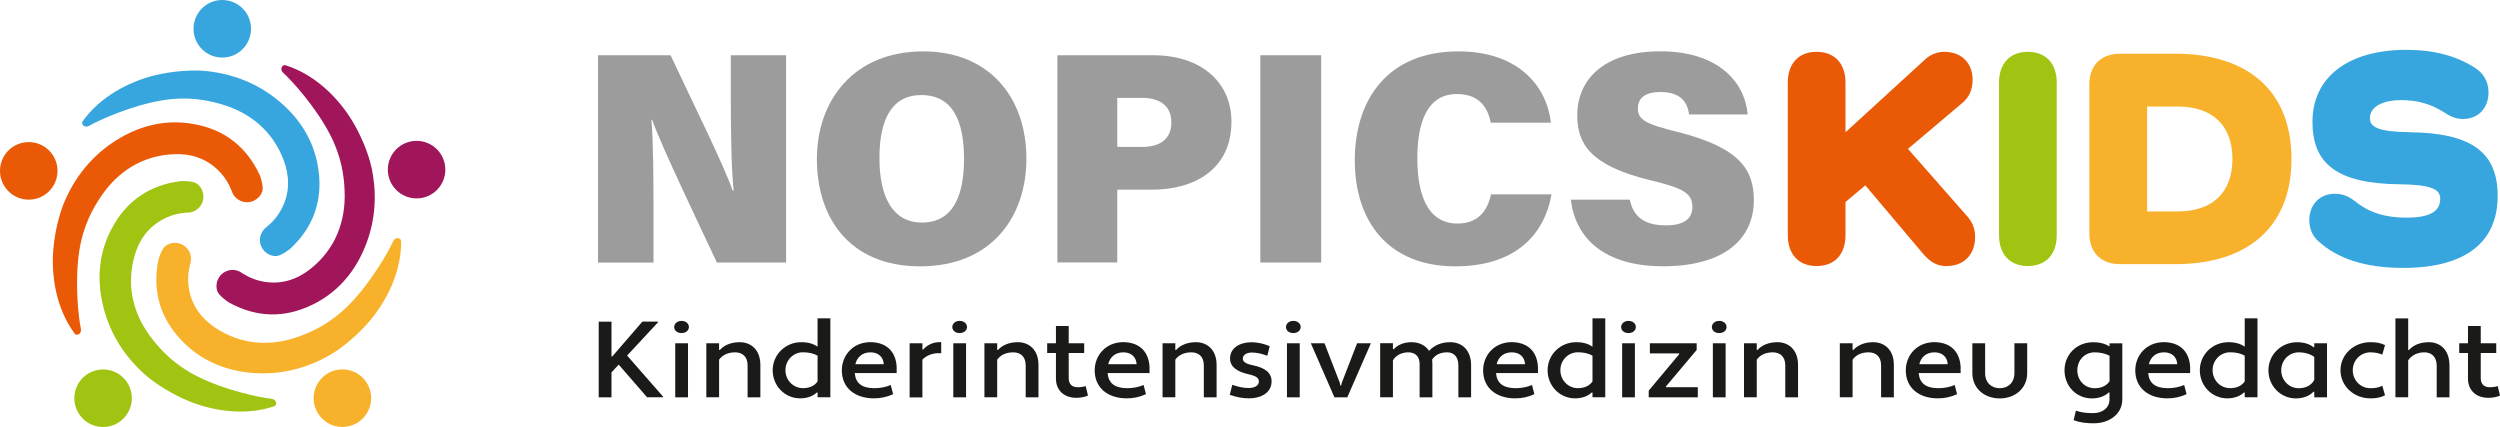
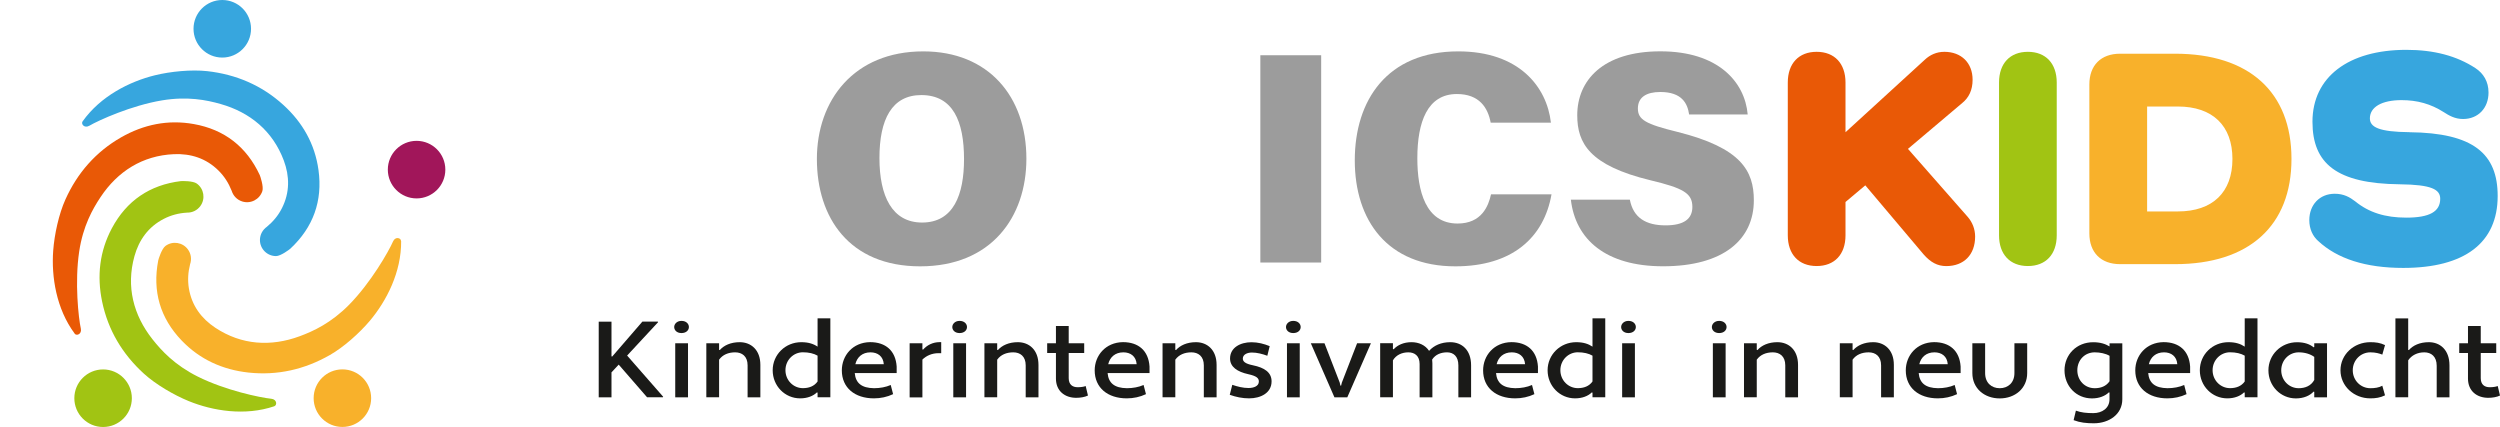
<svg xmlns="http://www.w3.org/2000/svg" width="363" height="62" viewBox="0 0 363 62" fill="none">
  <path d="M11.994 17.617C11.721 18.005 12.253 18.674 12.972 18.257C14.337 17.458 19.073 15.315 23.528 14.574C27.201 13.962 29.982 14.516 32.023 15.099C36.299 16.308 39.597 19.012 41.207 23.299C42.062 25.594 42.091 27.939 40.948 30.205C40.416 31.263 39.691 32.147 38.749 32.931C38.146 33.356 37.743 34.054 37.743 34.852C37.743 36.14 38.792 37.183 40.079 37.183C40.761 37.183 42.033 36.226 42.17 36.096C45.483 33.003 46.863 29.169 46.245 24.688C45.727 20.926 43.945 17.782 41.142 15.236C38.002 12.38 34.265 10.797 30.082 10.33C27.776 10.078 24.75 10.373 22.479 10.934C18.8 11.84 14.588 13.97 11.994 17.624V17.617Z" fill="#37A6DE" />
  <path d="M32.274 8.359C34.58 8.359 36.45 6.488 36.45 4.179C36.45 1.871 34.58 0 32.274 0C29.968 0 28.099 1.871 28.099 4.179C28.099 6.488 29.968 8.359 32.274 8.359Z" fill="#37A6DE" />
  <path d="M10.83 48.44C11.11 48.822 11.915 48.52 11.735 47.707C11.397 46.16 10.83 40.988 11.498 36.521C12.051 32.831 13.438 30.356 14.617 28.594C17.082 24.896 20.675 22.587 25.246 22.386C27.689 22.278 29.924 22.976 31.728 24.767C32.569 25.601 33.187 26.565 33.639 27.702C33.855 28.407 34.394 29.004 35.156 29.248C36.385 29.644 37.693 28.968 38.095 27.745C38.303 27.09 37.793 25.587 37.714 25.414C35.795 21.3 32.583 18.804 28.135 18.012C24.398 17.343 20.862 18.07 17.578 19.947C13.898 22.055 11.232 25.119 9.5 28.961C8.544 31.076 7.898 34.046 7.725 36.392C7.445 40.175 8.171 44.844 10.844 48.44H10.83Z" fill="#E95906" />
-   <path d="M4.175 28.989C6.481 28.989 8.351 27.118 8.351 24.81C8.351 22.502 6.481 20.631 4.175 20.631C1.869 20.631 0 22.502 0 24.81C0 27.118 1.869 28.989 4.175 28.989Z" fill="#E95906" />
  <path d="M39.812 58.993C40.265 58.842 40.222 57.986 39.396 57.9C37.822 57.742 32.727 56.691 28.695 54.67C25.361 53.001 23.442 50.915 22.127 49.246C19.374 45.757 18.296 41.621 19.518 37.212C20.172 34.852 21.53 32.939 23.78 31.78C24.829 31.241 25.936 30.946 27.157 30.874C27.898 30.889 28.631 30.558 29.098 29.91C29.852 28.867 29.622 27.407 28.573 26.652C28.02 26.249 26.431 26.277 26.245 26.299C21.746 26.853 18.383 29.14 16.248 33.133C14.459 36.485 14.056 40.067 14.825 43.779C15.688 47.937 17.779 51.419 20.891 54.253C22.608 55.814 25.231 57.353 27.402 58.238C30.909 59.669 35.573 60.425 39.812 58.993Z" fill="#A1C413" />
  <path d="M14.969 62C17.275 62 19.145 60.129 19.145 57.821C19.145 55.512 17.275 53.641 14.969 53.641C12.663 53.641 10.794 55.512 10.794 57.821C10.794 60.129 12.663 62 14.969 62Z" fill="#A1C413" />
  <path d="M58.231 35.003C58.231 34.528 57.398 34.298 57.067 35.061C56.435 36.507 53.855 41.031 50.693 44.247C48.077 46.901 45.504 48.088 43.514 48.822C39.346 50.361 35.084 50.117 31.268 47.592C29.227 46.239 27.833 44.362 27.423 41.858C27.236 40.693 27.301 39.542 27.603 38.362C27.847 37.665 27.754 36.859 27.287 36.219C26.525 35.176 25.066 34.946 24.031 35.708C23.478 36.111 23.011 37.629 22.975 37.816C22.113 42.276 23.248 46.182 26.381 49.447C29.012 52.188 32.296 53.677 36.061 54.094C40.28 54.555 44.232 53.641 47.89 51.555C49.91 50.404 52.173 48.383 53.69 46.592C56.133 43.693 58.289 39.492 58.246 35.01L58.231 35.003Z" fill="#F8B12B" />
  <path d="M49.716 61.993C52.022 61.993 53.891 60.122 53.891 57.813C53.891 55.505 52.022 53.634 49.716 53.634C47.41 53.634 45.541 55.505 45.541 57.813C45.541 60.122 47.41 61.993 49.716 61.993Z" fill="#F8B12B" />
-   <path d="M41.451 9.474C40.998 9.33 40.531 10.049 41.149 10.603C42.328 11.653 45.828 15.502 47.912 19.516C49.629 22.825 49.96 25.645 50.039 27.767C50.211 32.205 48.666 36.19 45.087 39.039C43.169 40.564 40.955 41.312 38.447 40.923C37.276 40.743 36.212 40.326 35.177 39.672C34.588 39.226 33.798 39.06 33.043 39.312C31.821 39.715 31.153 41.031 31.548 42.254C31.764 42.909 33.057 43.822 33.223 43.909C37.19 46.11 41.257 46.232 45.325 44.261C48.738 42.606 51.174 39.938 52.727 36.485C54.466 32.615 54.825 28.565 53.97 24.443C53.503 22.17 52.281 19.386 51.045 17.387C49.047 14.164 45.72 10.812 41.451 9.474Z" fill="#A1165A" />
  <path d="M60.488 28.81C62.794 28.81 64.663 26.938 64.663 24.63C64.663 22.322 62.794 20.451 60.488 20.451C58.182 20.451 56.312 22.322 56.312 24.63C56.312 26.938 58.182 28.81 60.488 28.81Z" fill="#A1165A" />
-   <path d="M86.826 38.111V8.021H97.369C100.531 14.797 105.108 23.954 106.373 27.666H106.524C106.194 24.544 106.115 19.228 106.115 14.423V8.021H114.142V38.118H104.095C101.544 32.672 96.104 21.379 94.695 17.408H94.58C94.861 20.242 94.889 26.062 94.889 31.363V38.125H86.833L86.826 38.111Z" fill="#9C9C9C" />
  <path d="M149.032 23.041C149.032 31.55 143.908 38.672 133.61 38.672C123.312 38.672 118.612 31.594 118.612 23.084C118.612 14.574 123.973 7.46 134.063 7.46C143.541 7.46 149.032 14.034 149.032 23.041ZM127.695 22.947C127.695 28.472 129.528 32.313 133.89 32.313C138.468 32.313 139.977 28.234 139.977 23.105C139.977 17.617 138.374 13.804 133.775 13.804C129.492 13.804 127.695 17.343 127.695 22.94V22.947Z" fill="#9C9C9C" />
-   <path d="M153.53 8.021H167.465C174.242 8.021 178.805 11.797 178.805 17.674C178.805 24.436 173.623 27.544 167.256 27.544H162.226V38.111H153.53V8.021ZM162.226 21.336H165.819C168.306 21.336 170.081 20.3 170.081 17.789C170.081 15.279 168.298 14.214 165.841 14.214H162.226V21.343V21.336Z" fill="#9C9C9C" />
  <path d="M191.834 8.021V38.118H183.002V8.021H191.834Z" fill="#9C9C9C" />
  <path d="M225.28 28.213C224.18 34.507 219.567 38.672 211.317 38.672C201.471 38.672 196.714 32.018 196.714 23.285C196.714 14.552 201.414 7.46 211.741 7.46C220.573 7.46 224.597 12.603 225.194 17.811H216.448C216.045 15.639 214.795 13.653 211.539 13.653C207.256 13.653 205.797 17.725 205.797 22.976C205.797 27.745 207.012 32.457 211.64 32.457C215.14 32.457 216.124 29.91 216.498 28.213H225.287H225.28Z" fill="#9C9C9C" />
  <path d="M236.656 28.997C237.159 31.622 238.991 32.723 241.837 32.723C244.503 32.723 245.732 31.788 245.732 30.04C245.732 28.061 244.403 27.313 239.652 26.177C230.784 24.026 229.016 20.789 229.016 16.732C229.016 11.682 232.725 7.452 241.09 7.452C249.455 7.452 253.342 11.869 253.766 16.617H245.258C245.028 15.005 244.201 13.358 241.075 13.358C239.056 13.358 237.82 14.121 237.82 15.746C237.82 17.372 238.919 18.012 243.555 19.149C252.818 21.465 254.657 24.803 254.657 29.083C254.657 34.737 250.303 38.664 241.478 38.664C233.163 38.664 228.758 34.78 228.089 28.989H236.663L236.656 28.997Z" fill="#9C9C9C" />
  <path d="M89.83 52.951L88.788 54.066V57.691H86.934V46.707H88.788V51.742L88.889 51.771L93.272 46.7H95.522L95.558 46.779L91.059 51.627L96.291 57.605L96.255 57.684H93.955L89.837 52.944L89.83 52.951Z" fill="#1A1A18" />
  <path d="M98.95 46.592C99.647 46.592 100.028 47.031 100.028 47.484C100.028 47.937 99.647 48.361 98.95 48.361C98.253 48.361 97.894 47.922 97.894 47.484C97.894 47.045 98.289 46.592 98.95 46.592ZM98.044 49.843H99.899V57.691H98.044V49.843Z" fill="#1A1A18" />
  <path d="M102.558 49.843H104.412V50.8L104.512 50.829C105.109 50.152 106.101 49.685 107.408 49.685C109.047 49.685 110.405 50.8 110.405 52.98V57.691H108.551V53.044C108.551 51.728 107.739 51.16 106.747 51.16C105.756 51.16 104.929 51.505 104.412 52.224V57.684H102.558V49.836V49.843Z" fill="#1A1A18" />
  <path d="M118.712 50.325V46.225H120.567V57.684H118.712V57.008L118.612 56.979C118.08 57.497 117.239 57.842 116.183 57.842C113.962 57.842 112.194 56.037 112.194 53.764C112.194 51.49 114.034 49.685 116.348 49.685C117.376 49.685 118.102 49.922 118.712 50.332V50.325ZM118.712 55.397V51.642C118.166 51.325 117.44 51.152 116.578 51.152C115.205 51.152 114.048 52.282 114.048 53.756C114.048 55.231 115.205 56.36 116.578 56.36C117.44 56.36 118.217 56.094 118.712 55.389V55.397Z" fill="#1A1A18" />
  <path d="M130.196 53.231V54.174H124.11C124.239 55.634 125.116 56.339 126.905 56.367C127.782 56.367 128.63 56.209 129.334 55.9L129.679 57.231C128.817 57.641 127.861 57.842 126.898 57.842C124.117 57.842 122.234 56.303 122.234 53.778C122.234 51.627 123.808 49.714 126.337 49.678C128.587 49.678 130.046 50.915 130.196 53.224V53.231ZM124.189 52.886H128.328C128.242 51.728 127.437 51.16 126.395 51.16C125.202 51.16 124.44 51.864 124.196 52.886H124.189Z" fill="#1A1A18" />
  <path d="M132.079 49.843H133.933V50.735L134.034 50.764C134.58 50.138 135.421 49.678 136.434 49.678H136.664V51.282H136.269C135.327 51.282 134.515 51.642 133.933 52.21V57.706H132.079V49.843Z" fill="#1A1A18" />
  <path d="M139.33 46.592C140.027 46.592 140.408 47.031 140.408 47.484C140.408 47.937 140.027 48.361 139.33 48.361C138.633 48.361 138.274 47.922 138.274 47.484C138.274 47.045 138.669 46.592 139.33 46.592ZM138.418 49.843H140.272V57.691H138.418V49.843Z" fill="#1A1A18" />
  <path d="M142.938 49.843H144.792V50.8L144.893 50.829C145.489 50.152 146.481 49.685 147.789 49.685C149.427 49.685 150.786 50.8 150.786 52.98V57.691H148.931V53.044C148.931 51.728 148.119 51.16 147.128 51.16C146.136 51.16 145.31 51.505 144.792 52.224V57.684H142.938V49.836V49.843Z" fill="#1A1A18" />
  <path d="M152.05 49.843H153.322V47.333H155.176V49.843H157.426V51.253H155.176V54.907C155.176 55.835 155.723 56.224 156.47 56.224C156.915 56.224 157.332 56.173 157.641 56.051L157.972 57.432C157.512 57.655 156.88 57.763 156.269 57.763C154.594 57.763 153.322 56.756 153.322 54.972V51.253H152.05V49.843Z" fill="#1A1A18" />
  <path d="M166.912 53.231V54.174H160.825C160.954 55.634 161.831 56.339 163.62 56.367C164.497 56.367 165.345 56.209 166.049 55.9L166.394 57.231C165.532 57.641 164.576 57.842 163.613 57.842C160.832 57.842 158.949 56.303 158.949 53.778C158.949 51.627 160.523 49.714 163.053 49.678C165.302 49.678 166.761 50.915 166.912 53.224V53.231ZM160.904 52.886H165.043C164.957 51.728 164.152 51.16 163.11 51.16C161.917 51.16 161.155 51.864 160.911 52.886H160.904Z" fill="#1A1A18" />
  <path d="M168.802 49.843H170.656V50.8L170.756 50.829C171.353 50.152 172.345 49.685 173.653 49.685C175.291 49.685 176.649 50.8 176.649 52.98V57.691H174.795V53.044C174.795 51.728 173.983 51.16 172.991 51.16C172 51.16 171.173 51.505 170.656 52.224V57.684H168.802V49.836V49.843Z" fill="#1A1A18" />
  <path d="M178.913 55.871C179.689 56.137 180.487 56.339 181.277 56.339C182.068 56.339 182.786 56.058 182.786 55.397C182.786 54.907 182.456 54.598 181.248 54.332C179.674 53.986 178.604 53.282 178.604 52.059C178.604 50.476 180.091 49.692 181.715 49.692C182.657 49.692 183.555 49.929 184.36 50.26L184.015 51.656C183.289 51.39 182.527 51.188 181.78 51.188C181.083 51.188 180.458 51.483 180.458 52.066C180.458 52.476 180.774 52.807 181.917 53.037C183.605 53.382 184.633 54.073 184.633 55.375C184.633 57.051 183.059 57.842 181.37 57.842C180.393 57.842 179.437 57.641 178.561 57.324L178.927 55.878L178.913 55.871Z" fill="#1A1A18" />
  <path d="M187.781 46.592C188.478 46.592 188.859 47.031 188.859 47.484C188.859 47.937 188.478 48.361 187.781 48.361C187.084 48.361 186.725 47.922 186.725 47.484C186.725 47.045 187.12 46.592 187.781 46.592ZM186.868 49.843H188.722V57.691H186.868V49.843Z" fill="#1A1A18" />
  <path d="M194.529 55.569L194.629 55.993H194.73L194.831 55.569L197.051 49.843H199.056L195.628 57.691H193.76L190.332 49.843H192.315L194.536 55.569H194.529Z" fill="#1A1A18" />
  <path d="M213.609 57.691H211.755V53.044C211.755 51.728 211.029 51.16 210.116 51.16C209.254 51.16 208.428 51.455 207.946 52.21C207.96 52.382 207.982 52.555 207.982 52.728V57.691H206.128V52.857C206.128 51.663 205.402 51.16 204.489 51.16C203.577 51.16 202.722 51.534 202.254 52.318V57.684H200.4V49.836H202.254V50.67L202.355 50.721C202.901 50.109 203.814 49.685 204.949 49.685C206.006 49.685 206.954 50.109 207.501 50.944C208.212 50.16 209.254 49.685 210.576 49.685C212.265 49.685 213.602 50.814 213.602 53.044V57.691H213.609Z" fill="#1A1A18" />
  <path d="M223.311 53.231V54.174H217.224C217.353 55.634 218.23 56.339 220.019 56.367C220.896 56.367 221.744 56.209 222.448 55.9L222.793 57.231C221.931 57.641 220.975 57.842 220.012 57.842C217.231 57.842 215.348 56.303 215.348 53.778C215.348 51.627 216.922 49.714 219.452 49.678C221.701 49.678 223.16 50.915 223.311 53.224V53.231ZM217.303 52.886H221.442C221.356 51.728 220.551 51.16 219.509 51.16C218.316 51.16 217.554 51.864 217.31 52.886H217.303Z" fill="#1A1A18" />
  <path d="M231.23 50.325V46.225H233.084V57.684H231.23V57.008L231.129 56.979C230.598 57.497 229.757 57.842 228.7 57.842C226.48 57.842 224.712 56.037 224.712 53.764C224.712 51.49 226.552 49.685 228.866 49.685C229.893 49.685 230.619 49.922 231.23 50.332V50.325ZM231.23 55.397V51.642C230.684 51.325 229.958 51.152 229.096 51.152C227.723 51.152 226.566 52.282 226.566 53.756C226.566 55.231 227.723 56.36 229.096 56.36C229.958 56.36 230.734 56.094 231.23 55.389V55.397Z" fill="#1A1A18" />
  <path d="M236.448 46.592C237.145 46.592 237.525 47.031 237.525 47.484C237.525 47.937 237.145 48.361 236.448 48.361C235.75 48.361 235.391 47.922 235.391 47.484C235.391 47.045 235.786 46.592 236.448 46.592ZM235.535 49.843H237.389V57.691H235.535V49.843Z" fill="#1A1A18" />
-   <path d="M239.559 49.843H246.357V50.814L241.873 56.137L241.923 56.217H246.522V57.691H239.394V56.72L243.842 51.397L243.792 51.318H239.559V49.843Z" fill="#1A1A18" />
  <path d="M249.62 46.592C250.317 46.592 250.698 47.031 250.698 47.484C250.698 47.937 250.317 48.361 249.62 48.361C248.923 48.361 248.563 47.922 248.563 47.484C248.563 47.045 248.959 46.592 249.62 46.592ZM248.707 49.843H250.561V57.691H248.707V49.843Z" fill="#1A1A18" />
  <path d="M253.228 49.843H255.082V50.8L255.182 50.829C255.779 50.152 256.77 49.685 258.078 49.685C259.717 49.685 261.075 50.8 261.075 52.98V57.691H259.221V53.044C259.221 51.728 258.409 51.16 257.417 51.16C256.426 51.16 255.599 51.505 255.082 52.224V57.684H253.228V49.836V49.843Z" fill="#1A1A18" />
  <path d="M267.141 49.843H268.995V50.8L269.095 50.829C269.692 50.152 270.684 49.685 271.991 49.685C273.63 49.685 274.988 50.8 274.988 52.98V57.691H273.134V53.044C273.134 51.728 272.322 51.16 271.33 51.16C270.339 51.16 269.512 51.505 268.995 52.224V57.684H267.141V49.836V49.843Z" fill="#1A1A18" />
  <path d="M284.682 53.231V54.174H278.595C278.725 55.634 279.601 56.339 281.391 56.367C282.268 56.367 283.116 56.209 283.82 55.9L284.165 57.231C283.302 57.641 282.347 57.842 281.384 57.842C278.603 57.842 276.72 56.303 276.72 53.778C276.72 51.627 278.294 49.714 280.823 49.678C283.073 49.678 284.531 50.915 284.682 53.224V53.231ZM278.674 52.886H282.814C282.728 51.728 281.923 51.16 280.881 51.16C279.688 51.16 278.926 51.864 278.682 52.886H278.674Z" fill="#1A1A18" />
  <path d="M294.348 54.174C294.348 56.389 292.595 57.849 290.36 57.849C288.125 57.849 286.386 56.389 286.386 54.174V49.843H288.24V54.174C288.24 55.584 289.167 56.368 290.36 56.368C291.553 56.368 292.494 55.584 292.494 54.174V49.843H294.348V54.174Z" fill="#1A1A18" />
  <path d="M306.306 57.001L306.206 56.972C305.674 57.49 304.819 57.849 303.755 57.849C301.455 57.849 299.767 56.044 299.767 53.771C299.767 51.498 301.52 49.692 303.92 49.692C304.962 49.692 305.688 49.929 306.306 50.303V49.85H308.16V57.979C308.16 60.144 306.256 61.461 304.021 61.461C302.943 61.461 302.038 61.367 301.089 61.007L301.419 59.626C302.167 59.907 302.993 59.986 303.949 59.986C305.221 59.986 306.299 59.267 306.299 57.979V57.008L306.306 57.001ZM306.306 55.368V51.663C305.746 51.332 304.919 51.16 304.157 51.16C302.699 51.16 301.628 52.289 301.628 53.764C301.628 55.238 302.706 56.368 304.157 56.368C305.02 56.368 305.81 56.087 306.306 55.361V55.368Z" fill="#1A1A18" />
  <path d="M318.006 53.231V54.174H311.919C312.048 55.634 312.925 56.339 314.715 56.367C315.591 56.367 316.439 56.209 317.144 55.9L317.489 57.231C316.626 57.641 315.67 57.842 314.707 57.842C311.926 57.842 310.043 56.303 310.043 53.778C310.043 51.627 311.617 49.714 314.147 49.678C316.396 49.678 317.855 50.915 318.006 53.224V53.231ZM312.005 52.886H316.145C316.058 51.728 315.254 51.16 314.212 51.16C313.019 51.16 312.257 51.864 312.013 52.886H312.005Z" fill="#1A1A18" />
  <path d="M325.933 50.325V46.225H327.787V57.684H325.933V57.008L325.832 56.979C325.3 57.497 324.459 57.842 323.403 57.842C321.182 57.842 319.415 56.037 319.415 53.764C319.415 51.49 321.254 49.685 323.568 49.685C324.596 49.685 325.322 49.922 325.933 50.332V50.325ZM325.933 55.397V51.642C325.386 51.325 324.661 51.152 323.798 51.152C322.426 51.152 321.269 52.282 321.269 53.756C321.269 55.231 322.426 56.36 323.798 56.36C324.661 56.36 325.437 56.094 325.933 55.389V55.397Z" fill="#1A1A18" />
  <path d="M335.951 50.419L336.03 50.39V49.843H337.884V57.691H336.03V56.893L335.929 56.864C335.397 57.447 334.492 57.849 333.363 57.849C331.143 57.849 329.375 56.044 329.375 53.771C329.375 51.498 331.215 49.692 333.529 49.692C334.635 49.692 335.397 49.987 335.943 50.433L335.951 50.419ZM336.03 55.181V51.821C335.469 51.411 334.671 51.16 333.766 51.16C332.379 51.16 331.236 52.289 331.236 53.764C331.236 55.238 332.379 56.368 333.766 56.368C334.693 56.368 335.555 56.037 336.03 55.173V55.181Z" fill="#1A1A18" />
  <path d="M344.172 56.368C344.819 56.368 345.415 56.288 345.911 56.008L346.306 57.403C345.595 57.749 344.934 57.842 344.172 57.842C341.757 57.842 339.838 56.037 339.838 53.764C339.838 51.49 341.757 49.685 344.172 49.685C344.934 49.685 345.595 49.764 346.306 50.109L345.911 51.49C345.48 51.318 344.919 51.16 344.172 51.16C342.763 51.16 341.621 52.303 341.621 53.764C341.621 55.224 342.763 56.368 344.172 56.368Z" fill="#1A1A18" />
  <path d="M347.815 46.232H349.67V50.8L349.77 50.829C350.367 50.153 351.358 49.685 352.666 49.685C354.305 49.685 355.663 50.814 355.663 53.044V57.691H353.809V53.109C353.809 51.742 352.997 51.16 352.005 51.16C351.013 51.16 350.165 51.584 349.67 52.318V57.684H347.815V46.225V46.232Z" fill="#1A1A18" />
  <path d="M357.079 49.843H358.351V47.333H360.205V49.843H362.454V51.253H360.205V54.907C360.205 55.835 360.751 56.224 361.498 56.224C361.944 56.224 362.361 56.173 362.67 56.051L363 57.432C362.54 57.655 361.908 57.763 361.297 57.763C359.623 57.763 358.351 56.756 358.351 54.972V51.253H357.079V49.843Z" fill="#1A1A18" />
  <path d="M285.696 31.471C286.378 32.248 286.788 33.248 286.788 34.349C286.788 36.996 285.149 38.636 282.598 38.636C281.319 38.636 280.32 38.089 279.314 36.945L270.841 26.911L267.967 29.328V34.161C267.967 36.945 266.371 38.629 263.777 38.629C261.183 38.629 259.587 36.938 259.587 34.161V11.991C259.587 9.208 261.183 7.524 263.777 7.524C266.371 7.524 267.967 9.215 267.967 11.991V19.199L279.494 8.661C280.22 7.978 281.183 7.524 282.318 7.524C284.776 7.524 286.421 9.121 286.421 11.581C286.421 13.085 285.875 14.178 284.92 14.955L277.036 21.616L285.696 31.471Z" fill="#E95906" />
  <path d="M298.638 11.991V34.161C298.638 36.945 297.043 38.629 294.448 38.629C291.854 38.629 290.259 36.938 290.259 34.161V11.991C290.259 9.208 291.854 7.524 294.448 7.524C297.043 7.524 298.638 9.215 298.638 11.991Z" fill="#A1C413" />
  <path d="M315.814 7.798C326.572 7.798 332.723 13.365 332.723 23.076C332.723 32.788 326.572 38.355 315.814 38.355H307.837C305.056 38.355 303.374 36.665 303.374 33.888V12.265C303.374 9.481 305.063 7.798 307.837 7.798H315.814ZM316.223 30.701C321.283 30.701 324.15 27.918 324.15 23.084C324.15 18.25 321.275 15.466 316.223 15.466H311.761V30.701H316.223Z" fill="#F8B12B" />
  <path d="M349.856 19.199C359.105 19.293 362.662 22.3 362.662 28.457C362.662 35.255 357.876 38.902 348.943 38.902C343.517 38.902 339.371 37.578 336.59 34.982C335.814 34.298 335.311 33.248 335.311 31.968C335.311 29.73 336.813 28.133 339.004 28.133C340.327 28.133 341.189 28.637 341.965 29.227C343.97 30.867 346.342 31.601 349.396 31.601C352.766 31.601 354.319 30.73 354.319 28.86C354.319 27.493 353.039 26.81 348.44 26.759C339.277 26.666 335.77 23.745 335.77 17.681C335.77 11.2 340.966 7.237 349.396 7.237C353.406 7.237 356.69 8.107 359.421 9.884C360.607 10.661 361.333 11.848 361.333 13.444C361.333 15.682 359.831 17.279 357.639 17.279C356.453 17.279 355.591 16.775 354.814 16.271C352.946 15.085 350.984 14.538 348.706 14.538C345.831 14.538 344.107 15.545 344.107 17.185C344.107 18.465 345.429 19.149 349.849 19.192L349.856 19.199Z" fill="#37A6DE" />
</svg>